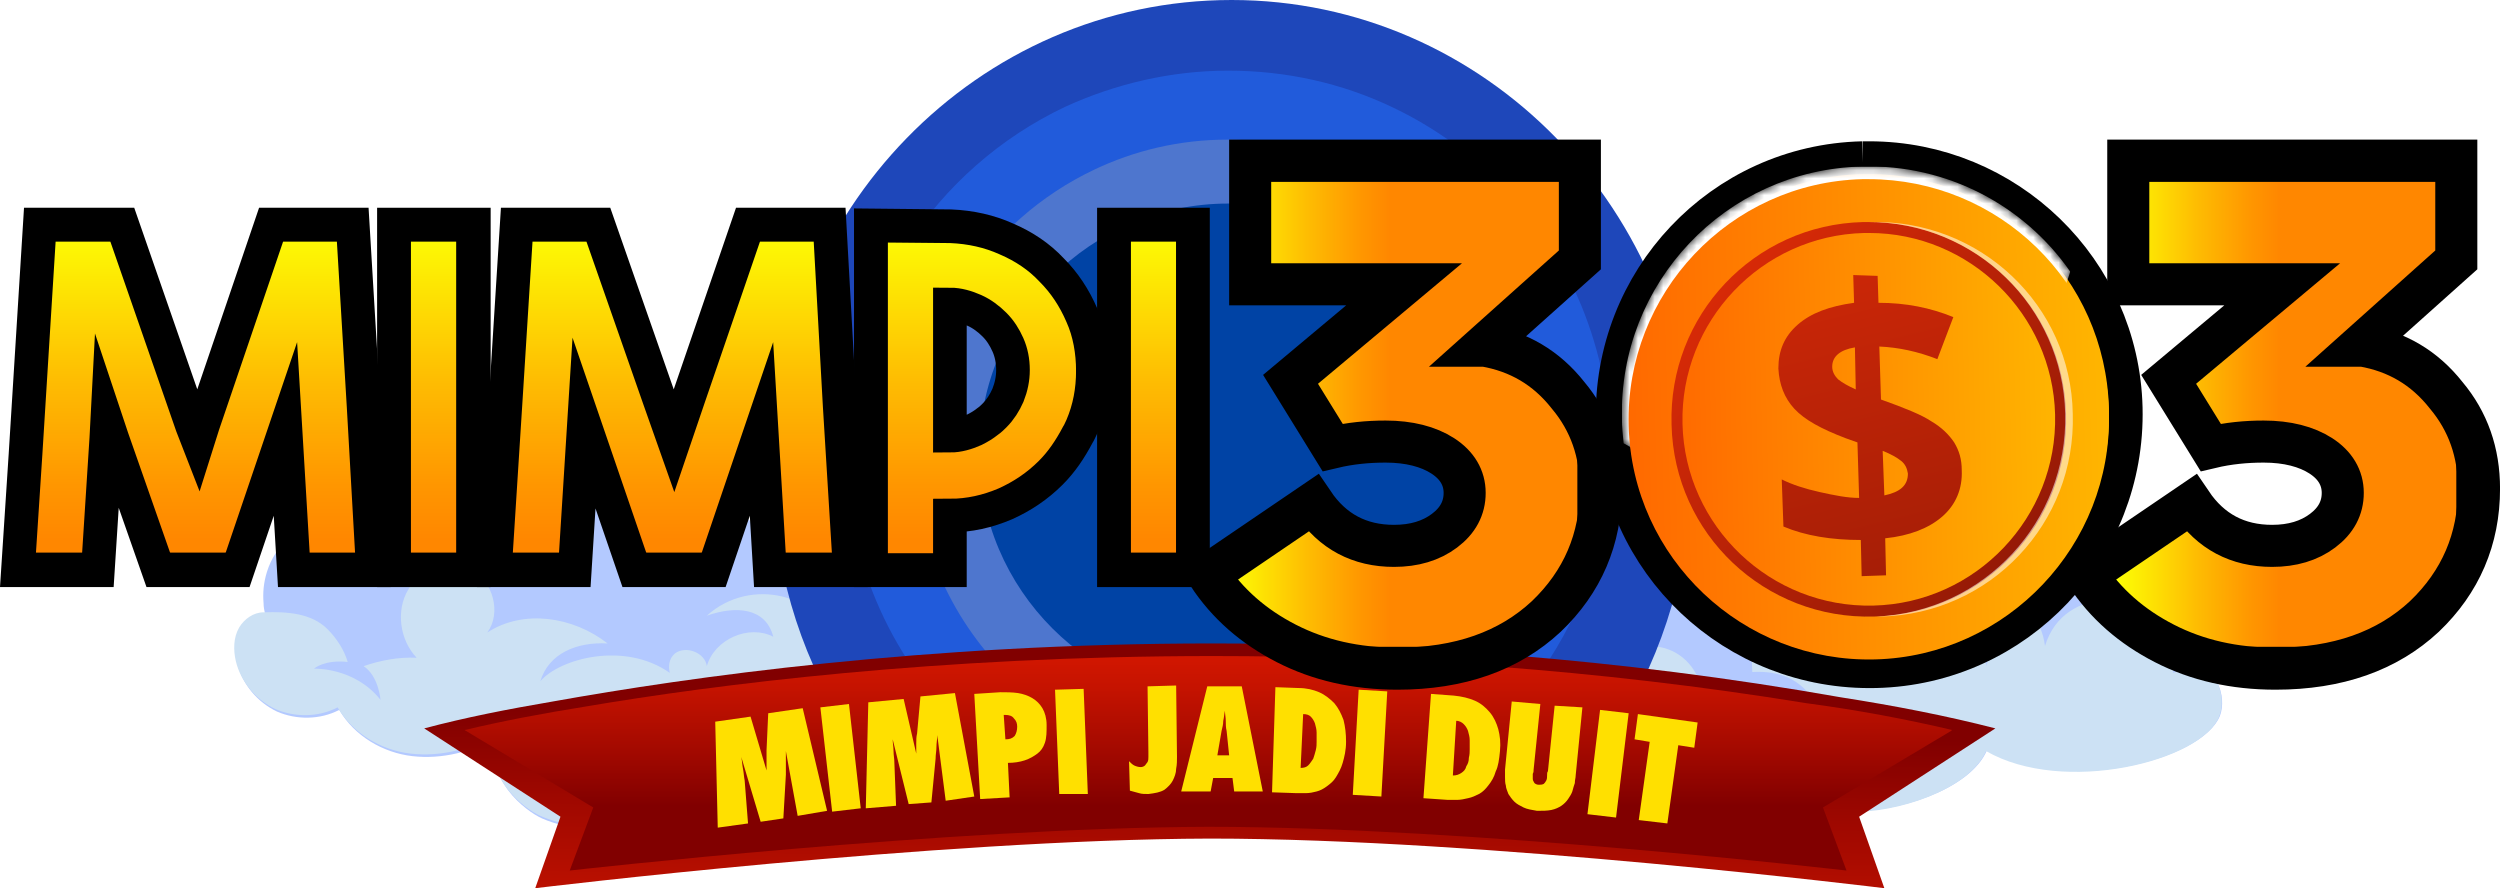
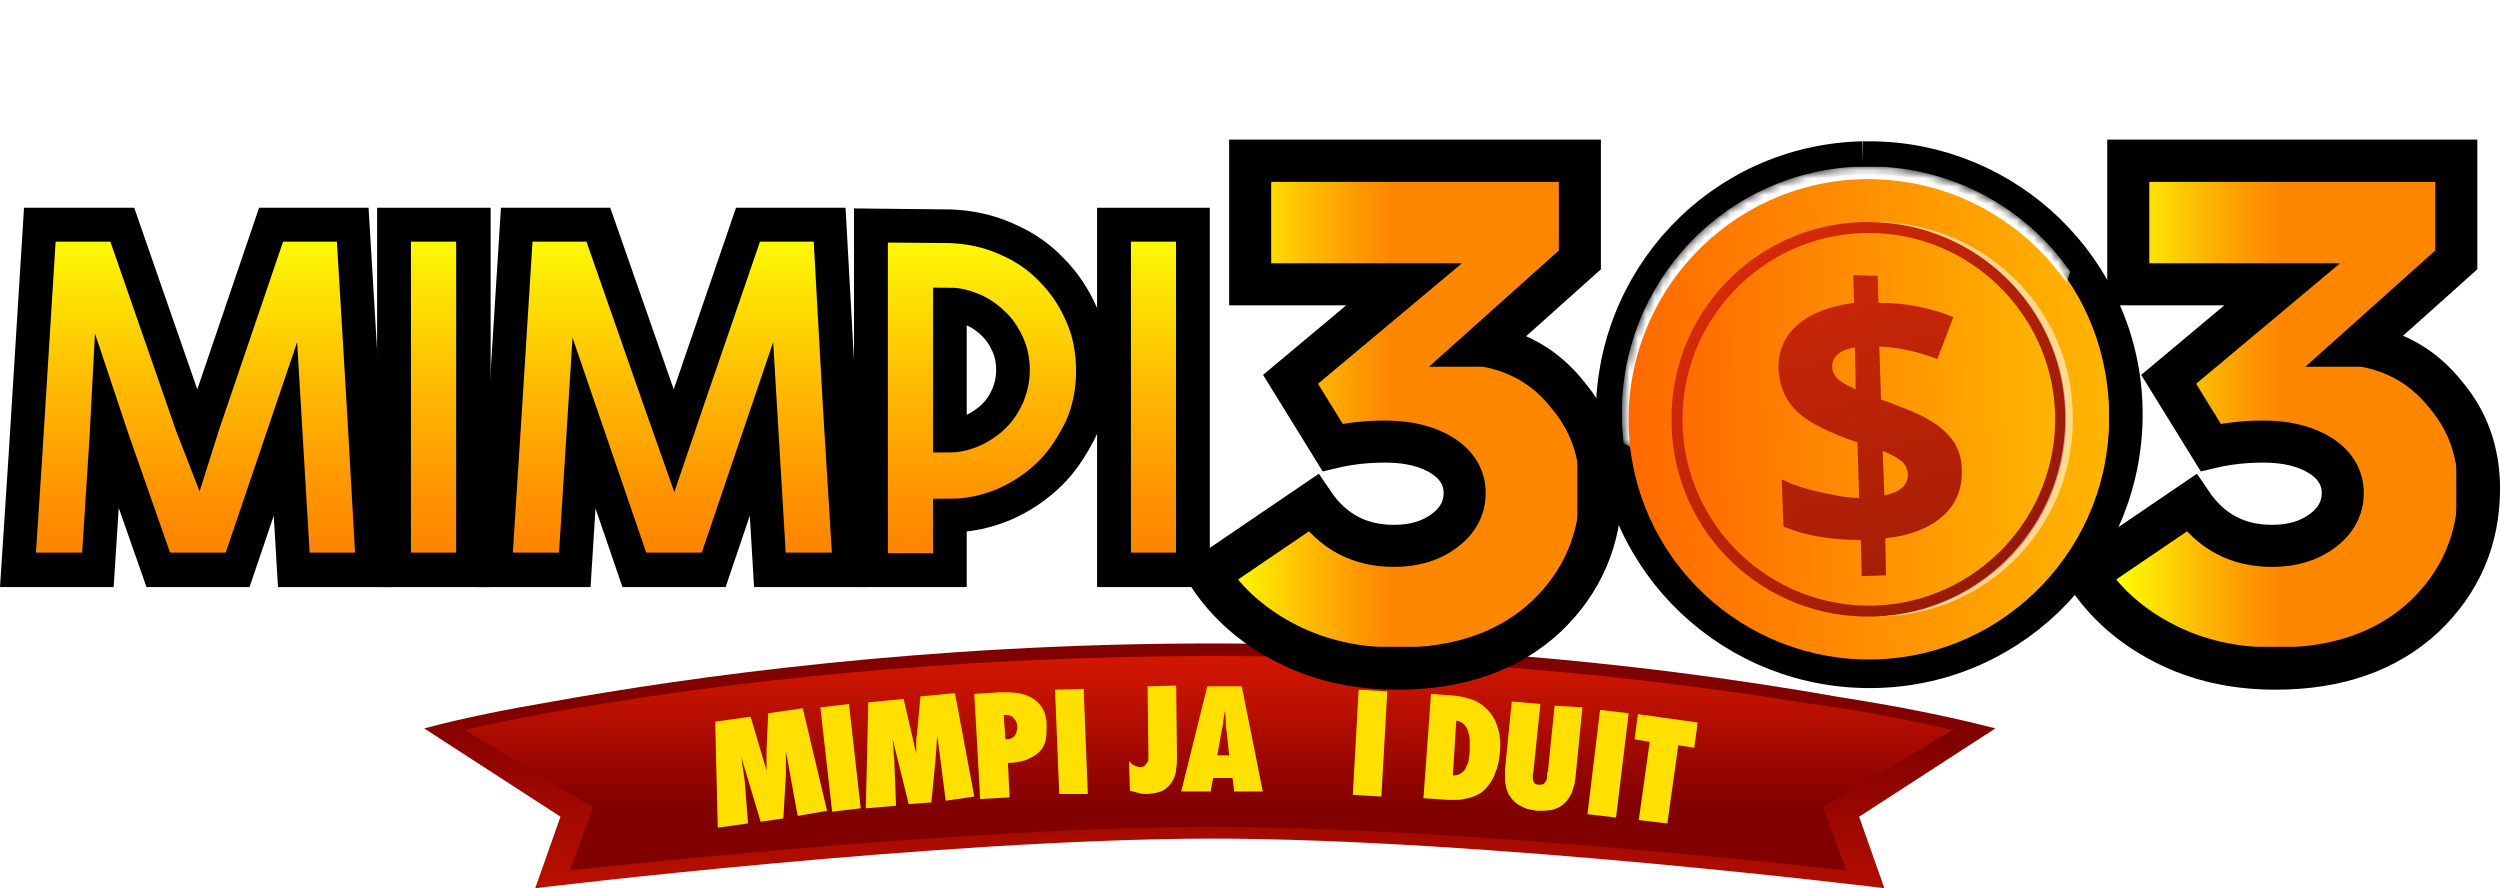
<svg xmlns="http://www.w3.org/2000/svg" xmlns:xlink="http://www.w3.org/1999/xlink" version="1.1" viewBox="0 0 297.23 105.6" xml:space="preserve">
  <style type="text/css">
	.st0{clip-path:url(#SVGID_2_);fill:#B3C9FF;}
	.st1{clip-path:url(#SVGID_2_);fill:#CCE1F4;}
	.st2{clip-path:url(#SVGID_2_);fill:#1E47BA;}
	.st3{clip-path:url(#SVGID_2_);fill:#215BDB;}
	.st4{clip-path:url(#SVGID_2_);fill:#4E76CE;}
	.st5{clip-path:url(#SVGID_2_);fill:#0043A5;}
	.st6{clip-path:url(#SVGID_4_);fill:url(#SVGID_5_);}
	.st7{clip-path:url(#SVGID_7_);fill:url(#SVGID_8_);}
	.st8{fill:#FFE000;}
	.st9{clip-path:url(#SVGID_10_);fill:url(#SVGID_11_);stroke:#000000;stroke-width:4;stroke-miterlimit:10;}
	.st10{clip-path:url(#SVGID_13_);fill:url(#SVGID_14_);stroke:#000000;stroke-width:4;stroke-miterlimit:10;}
	.st11{clip-path:url(#SVGID_16_);fill:url(#SVGID_17_);stroke:#000000;stroke-width:4;stroke-miterlimit:10;}
	.st12{clip-path:url(#SVGID_19_);fill:url(#SVGID_20_);stroke:#000000;stroke-width:4;stroke-miterlimit:10;}
	.st13{clip-path:url(#SVGID_22_);fill:url(#SVGID_23_);stroke:#000000;stroke-width:4;stroke-miterlimit:10;}
	.st14{clip-path:url(#SVGID_25_);fill:url(#SVGID_26_);stroke:#000000;stroke-width:5;stroke-miterlimit:10;}
	.st15{clip-path:url(#SVGID_28_);}
	.st16{clip-path:url(#SVGID_32_);}
	.st17{clip-path:url(#SVGID_36_);fill:url(#SVGID_37_);stroke:#000000;stroke-width:5;stroke-miterlimit:10;}
	.st18{clip-path:url(#SVGID_39_);fill:url(#SVGID_40_);stroke:#000000;stroke-width:5;stroke-miterlimit:10;}
	.st19{clip-path:url(#SVGID_42_);fill:url(#SVGID_43_);}
	.st20{clip-path:url(#SVGID_45_);fill:url(#SVGID_46_);}
	.st21{opacity:0.54;}
	.st22{clip-path:url(#SVGID_48_);fill:#FFFFFF;}
	.st23{clip-path:url(#SVGID_50_);fill:url(#SVGID_51_);}
	.st24{opacity:0.81;}
	.st25{clip-path:url(#SVGID_53_);}
	.st26{clip-path:url(#SVGID_55_);fill:url(#SVGID_56_);}
	.st27{clip-path:url(#SVGID_58_);}
	.st28{filter:url(#Adobe_OpacityMaskFilter);}
	.st29{clip-path:url(#SVGID_60_);fill:url(#SVGID_62_);}
	.st30{clip-path:url(#SVGID_60_);mask:url(#SVGID_61_);fill:url(#SVGID_63_);}
	.st31{clip-path:url(#SVGID_65_);fill:url(#SVGID_66_);}
	.st32{clip-path:url(#SVGID_68_);fill:url(#SVGID_69_);}
	.st33{clip-path:url(#SVGID_71_);fill:url(#SVGID_72_);}
	.st34{clip-path:url(#SVGID_74_);fill:#FFFFFF;}
	.st35{clip-path:url(#SVGID_76_);fill:url(#SVGID_77_);}
	.st36{clip-path:url(#SVGID_79_);fill:url(#SVGID_80_);}
</style>
  <title>logo pokervip88</title>
  <g transform="translate(-3.365 -3)">
    <defs>
-       <rect id="SVGID_1_" x="22.7" y="3" width="253.1" height="105.6" />
-     </defs>
+       </defs>
    <clipPath id="SVGID_2_">
      <use width="100%" height="100%" xlink:href="#SVGID_1_" />
    </clipPath>
    <path class="st0" d="m261.6 82.6c0.3-1.8 0-4.4-1.1-6.4-0.1-0.1-0.2-0.3-0.2-0.4-1.6-2.7-5.2-4.4-9.2-3.4-0.9-2.1-3-3.5-5.4-3.5-0.9 0-1.8 0.2-2.5 0.6-3.1-3.9-9.7-10-20-7.8-10.3 2.1-15 12.5-15 12.5-3.6-3.3-11-1.9-14.6 1.5-3.8 3.6-3.7 6.4-3.7 6.4-2.5-1.6-6.6 0-7.2 2.4-0.5 1.9 0.2 3.9 2 4.8 0.1 0.1 0.2 0.1 0.3 0.1 3.4 1.7 5.4 0.7 5.4 0.7 4 8.6 11.6 6.4 15 4.6 1.1-0.6 3.3-1.5 3.3-1.5s6.2 5.9 14.9 6.2c5.2 0.2 14-2.5 16-7.2 9.3 5.3 25.6 1.2 27.7-4.1 0.8-2 0-7-5.7-5.5" clip-path="url(#SVGID_2_)" />
    <path class="st1" d="m267.2 88.2c-2.1 5.3-18.5 9.4-27.7 4.1-2.1 4.7-10.9 7.4-16 7.2-8.6-0.3-14.9-6.2-14.9-6.2s-2.2 1-3.3 1.5c-3.5 1.8-11 4-15-4.6 0 0-2.1 0.9-5.4-0.7-0.1-0.1-0.2-0.1-0.3-0.1 0.4-0.1 0.8-0.1 1.1-0.2 5-1.2 11.6-5.9 16-1.5 0-3.4-3.5-5.8-6.8-5.4 1.5-2.1 4.4-3 6.8-2.1 2.5 0.9 4.2 3.5 4 6.1 2.8-1.4 5.3-1.7 8.4-1.1s5.1 2.5 6.4 5.4c-0.9-5.1-3.6-8-8.8-7.7-0.2-2.9 0.2-4.9 1.9-7.2s4.9-3.8 7.7-3 4.8 4.1 3.8 6.8c0.5-0.7 2.1-1.1 3.1-0.4 0.8 0.5 1 2 0.8 2.6 0.8-2.2 3.1-3.8 5.5-3.7s4.6 1.9 5.1 4.2c0.4-4.3-3.7-8.5-8-8.1 6-3.3 14-1.1 14.9 5.7 2.3-7.6 12.5-6.1 14.1-3.2 1.2 2 1.5 4.9 1.1 6.4 5.6-1.9 6.4 3.1 5.5 5.2" clip-path="url(#SVGID_2_)" />
    <path class="st0" d="m171.2 75.6c-1.5-1.1-5.8-2-10.3-2-3.8 0-11.1 2.1-11.1 2.1-2.7-2.4-12.3-4.5-18.6 0.1-1.7-4.8-8.5-6.7-12.4-3.5 1.4-6.7-3.8-14.1-10.5-15-6.8-0.9-13.7 4.7-14.2 11.6 0.3-4.1-4.9-7.3-8.4-5.3-0.6-5.9-6.4-10.8-12.4-10.4-5.9 0.5-10.9 6.2-10.5 12.2-2-3.5-6.8-5-10.4-3.4-0.4 0.2-0.7 0.4-1.1 0.6-0.8 0.6-1.5 1.3-2.1 2.2-4.5-1.3-12.1-0.2-14.1 6.2-0.4 1.3-0.5 2.5-0.4 3.7 0 0.5 0.1 0.9 0.2 1.4-1.2 0-2.3 0.8-2.9 1.8-0.7 1.2-0.7 2.7-0.4 4 0.6 2.5 2.4 4.6 4.7 5.7 2.3 1 5.1 1 7.4-0.2 1.8 3.1 5.2 5.1 8.7 5.5s7.1-0.5 10.2-2.3c-1.8 4.9 3.2 8.8 5.2 9.7 6.4 2.8 15.7 1.1 20.3-5.9 0 0 2.4 3.2 6.1 2.5 2.8-0.5 4-2.3 4.5-3.5 2.2 2.3 5.6 4.4 10.8 3.9 5.1-0.5 7.9-2.8 9.4-5.6 1.8 0.8 3.5 0.9 4.6 0.5 5.2-1.6 4.9-5.7 4.3-6.7 0.4 0.2 1 0.3 1.9 0.2s2-0.6 3.1-1.9c0.1 0.1 0.3 0.1 0.5 0.2 2.8 1 5.3 1.2 7.6 1 4.4-0.4 7.7-2.4 10-3.9 2.9-0.2 5.6-0.3 8.3-0.7 0.7-0.1 1.4-0.2 2-0.3 2.6-0.4 5.3-1.1 8.2-2.2 0.5-0.2 1-0.4 1.5-0.5 1.1-0.6 1.1-1.2 0.3-1.8" clip-path="url(#SVGID_2_)" />
    <path class="st1" d="m170.7 77.3c-0.5 0.2-1 0.4-1.5 0.5-2.9 1.1-5.6 1.7-8.2 2.2-0.7 0.1-1.4 0.2-2 0.3-2.7 0.4-5.4 0.5-8.3 0.7-2.2 1.5-5.6 3.5-10 3.9-2.3 0.2-4.8 0-7.6-1-0.2-0.1-0.3-0.1-0.5-0.2-1.1 1.3-2.2 1.8-3.1 1.9-0.2-1.3-0.1-2.6 0.3-3.9v-0.1c0.3-0.7 0.7-1.4 1.2-1.9 1.1-1.1 2.8-1.4 4.3-1 1.5 0.3 2.8 1.2 4 2.2 2.7-3.1 7.1-4.5 11.1-3.5 0.7 0.2 1.3 0.4 2 0.4 0.6 0 1.2-0.2 1.8-0.3 4.8-1.3 11.4-2.5 16.8-1.8 1 0.5 1 1.1-0.3 1.6" clip-path="url(#SVGID_2_)" />
    <path class="st1" d="m129.9 81.7c-0.8 0-1.5 0.2-2 0.6-2.2-1.1-4.9-1.2-7.2-0.4 0.9-2.6 3.7-4.3 6.4-3.8-2.6-1.5-6.6-1.5-8.8 0.5-0.7 0.6-1.6 2.1-1.6 2.1s-2.6-3.6-6.3-4.2c-2.2-0.3-5.8 0.7-7.5 3.4-1.9-6.3-10.3-8.4-15.5-3.7 3.4-1.2 7-1 7.9 2.5-2.9-1.5-7 0.3-7.9 3.5-0.2-1.6-2.5-2.5-3.8-1.5-0.7 0.6-0.8 1.5-0.6 2.3-5.4-3.8-13.1-1.7-15.4 1 1-3.3 4.3-4.7 8-4.5-4.1-3.2-10-4.1-14.3-1.3 1.7-2.3 0.7-6.1-1.9-7.5-2.6-1.3-6.1-0.2-7.5 2.4-1.5 2.5-1 6 1 8.1-2.1-0.1-4.3 0.3-6.3 1 1.8 1.2 2 4 2 4-3.1-3.9-7.9-3.7-7.9-3.7s1.2-1.1 4-0.8c-0.4-1.4-1.3-2.8-2.4-3.9-1.9-1.9-4.8-2.1-7.6-2-1.2 0-2.3 0.8-2.9 1.8-0.7 1.2-0.7 2.7-0.4 4 0.6 2.5 2.4 4.6 4.7 5.7 2.3 1 5.1 1 7.4-0.2 1.8 3.1 5.2 5.1 8.7 5.5s7.1-0.5 10.2-2.3c-1.8 4.9 3.2 8.8 5.2 9.7 6.4 2.8 15.7 1.1 20.3-5.9 0 0 2.4 3.2 6.1 2.5 2.8-0.5 4-2.3 4.5-3.5 2.2 2.3 5.6 4.4 10.8 3.9 5.1-0.5 7.9-2.8 9.4-5.6 1.8 0.8 3.5 0.9 4.6 0.5 5.2-1.6 4.9-5.7 4.3-6.7 0.4 0.2 1 0.3 1.9 0.2s2-0.6 3.1-1.9c0.1 0.1 0.3 0.1 0.5 0.2 2.8 1 5.3 1.2 7.6 1-4.1-1.7-8.1-3.2-10.8-3" clip-path="url(#SVGID_2_)" />
    <path class="st2" d="m195.8 89.2c5.4-8.7 8.6-19.1 8.6-30.2 0-30.9-24.5-56-54.6-56-30.2 0-54.6 25.1-54.6 56 0 11 3.1 21.3 8.5 30 23.8-3.7 56.5-5.8 92.1 0.2" clip-path="url(#SVGID_2_)" />
-     <path class="st3" d="m191.4 39.4c-4.3-10.4-12.4-18.9-22.6-23.7-5.9-2.8-12.5-4.3-19.4-4.3s-13.5 1.6-19.4 4.3c-15.4 7.3-26 22.9-26 41.1 0 25.1 20.3 45.4 45.4 45.4 18.9 0 35.2-11.6 42-28.1 2.2-5.4 3.4-11.2 3.4-17.4s-1.2-11.9-3.4-17.3" clip-path="url(#SVGID_2_)" />
    <path class="st4" d="m183.7 42.6c-3.5-8.5-10.2-15.5-18.5-19.4-4.8-2.3-10.2-3.6-15.9-3.6s-11.1 1.3-15.9 3.6c-12.6 6-21.3 18.8-21.3 33.6 0 20.5 16.6 37.2 37.2 37.2 15.5 0 28.8-9.5 34.3-22.9 1.8-4.4 2.8-9.2 2.8-14.2s-0.9-9.9-2.7-14.3" clip-path="url(#SVGID_2_)" />
    <path class="st5" d="m179 56.8c0-16.3-13.3-29.6-29.6-29.6s-29.6 13.3-29.6 29.6 13.3 29.6 29.6 29.6 29.6-13.2 29.6-29.6" clip-path="url(#SVGID_2_)" />
    <defs>
      <path id="SVGID_3_" d="m69.1 86.4c-5.3 0.9-10.4 1.9-15.3 3.2l16.2 10.5-3 8.5s47.6-5.8 80.2-5.9c32.6 0 80.2 5.9 80.2 5.9l-3-8.5 16.2-10.5c-5.8-1.5-12-2.7-18.4-3.7-26.6-4.7-52-6.4-74.6-6.4-34.3 0-62.3 4-78.5 6.9" />
    </defs>
    <clipPath id="SVGID_4_">
      <use width="100%" height="100%" xlink:href="#SVGID_3_" />
    </clipPath>
    <linearGradient id="SVGID_5_" x1="-171.32" x2="-171.04" y1="245.19" y2="245.19" gradientTransform="matrix(-4.533 163.19 163.19 4.533 -40640 26923)" gradientUnits="userSpaceOnUse">
      <stop stop-color="#810000" offset="0" />
      <stop stop-color="#810000" offset=".281" />
      <stop stop-color="#9F0800" offset=".508" />
      <stop stop-color="#C51300" offset=".83" />
      <stop stop-color="#D41700" offset="1" />
    </linearGradient>
    <polygon class="st6" points="53.1 108.6 54 74.4 241.6 79.6 240.6 113.8" clip-path="url(#SVGID_4_)" fill="url(#SVGID_5_)" />
    <defs>
      <path id="SVGID_6_" d="m73 87c-5 0.8-9.8 1.7-14.4 2.8l15.3 9.2-2.8 7.5s45-5.1 75.9-5.2c30.9 0 75.9 5.2 75.9 5.2l-2.8-7.5 15.4-9.2c-5.5-1.3-11.4-2.4-17.4-3.2-25.2-4.1-49.2-5.6-70.5-5.6-32.8 0-59.3 3.4-74.6 6" />
    </defs>
    <clipPath id="SVGID_7_">
      <use width="100%" height="100%" xlink:href="#SVGID_6_" />
    </clipPath>
    <linearGradient id="SVGID_8_" x1="-169.56" x2="-169.28" y1="247.41" y2="247.41" gradientTransform="matrix(0 -91.673 -91.673 0 22828 -15438)" gradientUnits="userSpaceOnUse">
      <stop stop-color="#810000" offset="0" />
      <stop stop-color="#810000" offset=".281" />
      <stop stop-color="#9F0800" offset=".508" />
      <stop stop-color="#C51300" offset=".83" />
      <stop stop-color="#D41700" offset="1" />
    </linearGradient>
    <rect class="st7" x="58.5" y="81" width="176.9" height="25.5" clip-path="url(#SVGID_7_)" fill="url(#SVGID_8_)" />
    <path class="st8" d="m98.2 100-1.4-7.7v1.4 1.4l-0.3 5.2-2.7 0.4-2.3-7.7c0.1 0.5 0.1 0.9 0.2 1.4s0.1 0.9 0.2 1.4l0.4 5.1-3.6 0.5-0.3-12.6 4.2-0.6 1.9 6.4v-1.2-1.2l0.2-4.4 4.1-0.6 2.9 12.2z" />
    <path class="st8" d="m102.3 99.5-1.4-12.4 3.4-0.4 1.4 12.4z" />
    <path class="st8" d="m115.8 98.2-1-7.8c0 0.5-0.1 0.9-0.1 1.4s-0.1 0.9-0.1 1.4l-0.5 5.2-2.7 0.2-1.9-7.7c0 0.5 0.1 0.9 0.1 1.4s0.1 0.9 0.1 1.4l0.2 5.1-3.6 0.3 0.3-12.6 4.2-0.4 1.5 6.5v-1.2c0-0.4 0-0.8 0.1-1.2l0.4-4.4 4.1-0.4 2.3 12.3z" />
    <path class="st8" d="m119.9 98-0.7-12.5 3.1-0.2c0.7 0 1.4 0 2.1 0.1 0.6 0.1 1.2 0.3 1.7 0.6s0.9 0.7 1.2 1.2 0.5 1.2 0.5 2 0 1.5-0.2 2.1-0.5 1-0.9 1.3-0.9 0.6-1.5 0.8-1.3 0.3-2 0.3l0.2 4.1zm4.4-8.6c0-0.4-0.1-0.7-0.4-1-0.2-0.3-0.6-0.4-1-0.4h-0.2l0.2 2.9c0.5 0 0.8-0.1 1.1-0.4 0.2-0.3 0.3-0.7 0.3-1.1z" />
    <path class="st8" d="m129.3 97.4-0.5-12.4 3.4-0.1 0.5 12.5z" />
    <path class="st8" d="m137.6 93.5c0.2 0.2 0.4 0.4 0.6 0.5s0.5 0.2 0.8 0.2c0.2 0 0.4-0.1 0.5-0.2s0.2-0.3 0.3-0.4c0.1-0.2 0.1-0.4 0.1-0.6v-0.6l-0.1-7.8 3.4-0.1 0.1 8.5c0 0.4 0 0.9-0.1 1.4 0 0.5-0.2 1-0.4 1.4s-0.6 0.8-1 1.1c-0.5 0.3-1.1 0.4-1.9 0.5-0.4 0-0.8 0-1.1-0.1-0.4-0.1-0.7-0.2-1.1-0.3z" />
    <path class="st8" d="m150.1 97.1-0.2-1.6h-2.3l-0.3 1.6h-3.5l3.1-12.5h4.1l2.5 12.5zm-0.6-4.3-0.3-2.9c-0.1-0.4-0.1-0.8-0.1-1.2s-0.1-0.8-0.1-1.2c-0.1 0.4-0.1 0.8-0.2 1.2 0 0.4-0.1 0.8-0.2 1.2l-0.5 2.9z" />
-     <path class="st8" d="m155 84.7 2.7 0.1c1 0 1.8 0.2 2.5 0.5s1.3 0.8 1.8 1.3c0.5 0.6 0.8 1.2 1.1 2 0.2 0.8 0.3 1.6 0.3 2.6s-0.2 1.8-0.4 2.5-0.5 1.2-0.8 1.7-0.7 0.8-1.1 1.1-0.8 0.5-1.2 0.6-0.8 0.2-1.3 0.2h-1.1l-2.9-0.1zm3 9.6c0.4 0 0.7-0.1 0.9-0.3s0.4-0.5 0.6-0.8c0.1-0.3 0.2-0.6 0.3-1s0.1-0.7 0.1-1v-1.1c0-0.4-0.1-0.7-0.2-1.1-0.1-0.3-0.3-0.6-0.5-0.8s-0.5-0.3-0.9-0.3z" />
    <path class="st8" d="m164.2 97.5 0.7-12.5 3.4 0.2-0.7 12.5z" />
    <path class="st8" d="m173.5 85.5 2.7 0.2c1 0.1 1.8 0.3 2.5 0.6s1.3 0.8 1.8 1.4 0.8 1.3 1 2c0.2 0.8 0.3 1.6 0.2 2.6s-0.2 1.8-0.5 2.4c-0.2 0.7-0.5 1.2-0.9 1.7-0.3 0.4-0.7 0.8-1.1 1s-0.8 0.4-1.3 0.5c-0.4 0.1-0.9 0.2-1.3 0.2h-1.1l-2.9-0.2zm2.6 9.7c0.4 0 0.7-0.1 1-0.3s0.5-0.4 0.6-0.8c0.2-0.3 0.3-0.6 0.3-1 0.1-0.4 0.1-0.7 0.1-1v-1.1c0-0.4-0.1-0.7-0.2-1.1-0.1-0.3-0.3-0.6-0.5-0.8s-0.5-0.4-0.9-0.4z" />
    <path class="st8" d="m191.5 87.1-0.8 8.1c0 0.3-0.1 0.5-0.1 0.9-0.1 0.3-0.2 0.6-0.3 1-0.1 0.3-0.3 0.6-0.5 0.9s-0.5 0.6-0.8 0.8-0.7 0.4-1.2 0.5-1 0.1-1.7 0.1c-0.6-0.1-1.2-0.2-1.6-0.4s-0.8-0.4-1.1-0.7-0.5-0.6-0.7-0.9c-0.1-0.3-0.3-0.7-0.3-1-0.1-0.3-0.1-0.7-0.1-1v-0.9l0.8-8.1 3.4 0.3-0.8 7.8c0 0.2 0 0.3-0.1 0.5v0.6c0 0.2 0.1 0.3 0.2 0.5 0.1 0.1 0.3 0.2 0.5 0.2s0.4 0 0.6-0.1c0.1-0.1 0.2-0.2 0.3-0.4s0.1-0.4 0.1-0.6 0-0.4 0.1-0.5l0.8-7.8z" />
    <path class="st8" d="m192.1 99.8 1.5-12.4 3.4 0.4-1.5 12.4z" />
    <path class="st8" d="m198.2 100.5 1.3-9.3-1.8-0.3 0.4-3 7.1 1-0.4 3-1.9-0.3-1.3 9.3z" />
    <defs>
      <polygon id="SVGID_9_" points="26.9 55.4 26.2 53.6 17.9 29.7 8.1 29.7 6.4 57 5.5 70.8 15 70.8 16 55.2 16.1 53.3 16.7 55.1 22.2 70.8 31.6 70.8 37.3 54 38.3 70.8 47.7 70.8 46.6 51.4 45.3 29.7 35.6 29.7 27.5 53.5" />
    </defs>
    <clipPath id="SVGID_10_">
      <use width="100%" height="100%" xlink:href="#SVGID_9_" />
    </clipPath>
    <linearGradient id="SVGID_11_" x1="-170.57" x2="-170.22" y1="246.82" y2="246.82" gradientTransform="matrix(0 146.95 146.95 0 -36245 25081)" gradientUnits="userSpaceOnUse">
      <stop stop-color="#FDFF04" offset="0" />
      <stop stop-color="#FDFF04" offset=".281" />
      <stop stop-color="#FDF904" offset=".308" />
      <stop stop-color="#FEBC02" offset=".635" />
      <stop stop-color="#FF9600" offset=".875" />
      <stop stop-color="#FF8700" offset="1" />
    </linearGradient>
    <rect class="st9" x="5.5" y="29.7" width="42.2" height="41" clip-path="url(#SVGID_10_)" fill="url(#SVGID_11_)" />
    <use width="100%" height="100%" fill="none" stroke="#000000" stroke-miterlimit="10" stroke-width="4" xlink:href="#SVGID_9_" />
    <defs>
      <polygon id="SVGID_12_" points="50.2 70.8 59.7 70.8 59.7 50.6 59.7 29.7 50.2 29.7 50.2 51.1" />
    </defs>
    <clipPath id="SVGID_13_">
      <use width="100%" height="100%" xlink:href="#SVGID_12_" />
    </clipPath>
    <linearGradient id="SVGID_14_" x1="-170.57" x2="-170.22" y1="246.46" y2="246.46" gradientTransform="matrix(0 146.95 146.95 0 -36163 25081)" gradientUnits="userSpaceOnUse">
      <stop stop-color="#FDFF04" offset="0" />
      <stop stop-color="#FDFF04" offset=".281" />
      <stop stop-color="#FDF904" offset=".308" />
      <stop stop-color="#FEBC02" offset=".635" />
      <stop stop-color="#FF9600" offset=".875" />
      <stop stop-color="#FF8700" offset="1" />
    </linearGradient>
    <rect class="st10" x="50.2" y="29.7" width="9.4" height="41" clip-path="url(#SVGID_13_)" fill="url(#SVGID_14_)" />
    <use width="100%" height="100%" fill="none" stroke="#000000" stroke-miterlimit="10" stroke-width="4" xlink:href="#SVGID_12_" />
    <defs>
      <polygon id="SVGID_15_" points="83.5 55.4 81.7 50.3 74.5 29.7 64.8 29.7 63.5 50.4 62.2 70.8 71.7 70.8 72.8 53.3 78.8 70.8 88.2 70.8 93.9 54 94.9 70.8 104.4 70.8 103.2 51.3 102 29.7 92.3 29.7 85.2 50.4" />
    </defs>
    <clipPath id="SVGID_16_">
      <use width="100%" height="100%" xlink:href="#SVGID_15_" />
    </clipPath>
    <linearGradient id="SVGID_17_" x1="-170.57" x2="-170.22" y1="246.1" y2="246.1" gradientTransform="matrix(0 146.95 146.95 0 -36082 25081)" gradientUnits="userSpaceOnUse">
      <stop stop-color="#FDFF04" offset="0" />
      <stop stop-color="#FDFF04" offset=".281" />
      <stop stop-color="#FDF904" offset=".308" />
      <stop stop-color="#FEBC02" offset=".635" />
      <stop stop-color="#FF9600" offset=".875" />
      <stop stop-color="#FF8700" offset="1" />
    </linearGradient>
    <rect class="st11" x="62.2" y="29.7" width="42.2" height="41" clip-path="url(#SVGID_16_)" fill="url(#SVGID_17_)" />
    <use width="100%" height="100%" fill="none" stroke="#000000" stroke-miterlimit="10" stroke-width="4" xlink:href="#SVGID_15_" />
    <defs>
      <path id="SVGID_18_" d="m116.3 52.5v-13.3c1 0 2 0.3 2.9 0.7s1.7 1 2.4 1.7 1.2 1.5 1.6 2.4 0.6 1.9 0.6 3c0 1-0.2 2-0.6 3-0.4 0.9-0.9 1.7-1.6 2.4-0.2 0.2-0.5 0.5-0.8 0.7-0.5 0.4-1 0.7-1.6 1-0.9 0.4-1.9 0.7-2.9 0.7zm-9.4-22.7v41h9.4v-6.5c2.3 0 4.5-0.5 6.6-1.4 2-0.9 3.8-2.1 5.4-3.7 1.3-1.3 2.3-2.8 3.2-4.5 0.2-0.3 0.3-0.6 0.5-1 0.9-2.1 1.3-4.3 1.3-6.6s-0.4-4.6-1.3-6.6c-0.9-2.1-2.1-3.9-3.6-5.4-1.5-1.6-3.3-2.8-5.4-3.7-2-0.9-4.2-1.4-6.6-1.5z" />
    </defs>
    <clipPath id="SVGID_19_">
      <use width="100%" height="100%" xlink:href="#SVGID_18_" />
    </clipPath>
    <linearGradient id="SVGID_20_" x1="-170.57" x2="-170.22" y1="245.63" y2="245.63" gradientTransform="matrix(0 146.95 146.95 0 -35976 25081)" gradientUnits="userSpaceOnUse">
      <stop stop-color="#FDFF04" offset="0" />
      <stop stop-color="#FDFF04" offset=".281" />
      <stop stop-color="#FDF904" offset=".308" />
      <stop stop-color="#FEBC02" offset=".635" />
      <stop stop-color="#FF9600" offset=".875" />
      <stop stop-color="#FF8700" offset="1" />
    </linearGradient>
    <rect class="st12" x="106.9" y="29.8" width="26.4" height="41" clip-path="url(#SVGID_19_)" fill="url(#SVGID_20_)" />
    <use width="100%" height="100%" fill="none" stroke="#000000" stroke-miterlimit="10" stroke-width="4" xlink:href="#SVGID_18_" />
    <defs>
      <polygon id="SVGID_21_" points="135.8 70.8 145.2 70.8 145.2 57.2 145.2 29.7 135.8 29.7 135.8 55.4" />
    </defs>
    <clipPath id="SVGID_22_">
      <use width="100%" height="100%" xlink:href="#SVGID_21_" />
    </clipPath>
    <linearGradient id="SVGID_23_" x1="-170.57" x2="-170.22" y1="245.37" y2="245.37" gradientTransform="matrix(0 146.95 146.95 0 -35917 25081)" gradientUnits="userSpaceOnUse">
      <stop stop-color="#FDFF04" offset="0" />
      <stop stop-color="#FDFF04" offset=".281" />
      <stop stop-color="#FDF904" offset=".308" />
      <stop stop-color="#FEBC02" offset=".635" />
      <stop stop-color="#FF9600" offset=".875" />
      <stop stop-color="#FF8700" offset="1" />
    </linearGradient>
    <rect class="st13" x="135.8" y="29.7" width="9.4" height="41" clip-path="url(#SVGID_22_)" fill="url(#SVGID_23_)" />
    <use width="100%" height="100%" fill="none" stroke="#000000" stroke-miterlimit="10" stroke-width="4" xlink:href="#SVGID_21_" />
    <defs>
      <path id="SVGID_24_" d="m256.4 22.1v14.7h18.3l-13.5 11.3 5 8.1c2.1-0.5 4.2-0.7 6.3-0.7 2.8 0 5.1 0.6 6.8 1.7s2.6 2.6 2.6 4.4-0.8 3.3-2.4 4.5-3.6 1.8-6 1.8c-4.1 0-7.3-1.7-9.6-5.1l-12.5 8.5c2.3 3.5 5.4 6.2 9.3 8.2s8.3 3 13.2 3c7.4 0 13.3-2.1 17.7-6.2 4.3-4.1 6.5-9.2 6.5-15.2 0-4.3-1.3-8-3.9-11.1-2.6-3.3-5.9-5.2-9.9-5.9h-0.3l11.4-10.2v-11.8z" />
    </defs>
    <clipPath id="SVGID_25_">
      <use width="100%" height="100%" xlink:href="#SVGID_24_" />
    </clipPath>
    <linearGradient id="SVGID_26_" x1="-175.33" x2="-174.98" y1="246.08" y2="246.08" gradientTransform="matrix(76.652 0 0 -76.652 13687 18914)" gradientUnits="userSpaceOnUse">
      <stop stop-color="#FDFF04" offset="0" />
      <stop stop-color="#FDFF04" offset=".281" />
      <stop stop-color="#FDF904" offset=".308" />
      <stop stop-color="#FEBC02" offset=".635" />
      <stop stop-color="#FF9600" offset=".875" />
      <stop stop-color="#FF8700" offset="1" />
    </linearGradient>
    <rect class="st14" x="251.2" y="22.1" width="46.7" height="60.3" clip-path="url(#SVGID_25_)" fill="url(#SVGID_26_)" />
    <use width="100%" height="100%" fill="none" stroke="#000000" stroke-miterlimit="10" stroke-width="5" xlink:href="#SVGID_24_" />
    <defs>
      <rect id="SVGID_27_" x="281.5" y="22.1" width="21.2" height="17.9" />
    </defs>
    <clipPath id="SVGID_28_">
      <use width="100%" height="100%" xlink:href="#SVGID_27_" />
    </clipPath>
    <g class="st15" clip-path="url(#SVGID_28_)">
      <defs>
        <path id="SVGID_29_" d="m295.8 40 6.9-6.2v-11.7h-21.2c6.4 4.4 11.4 10.6 14.3 17.9" />
      </defs>
      <clipPath id="SVGID_30_">
        <use width="100%" height="100%" xlink:href="#SVGID_29_" />
      </clipPath>
    </g>
    <defs>
      <rect id="SVGID_31_" x="288" y="46.7" width="17.3" height="35.1" />
    </defs>
    <clipPath id="SVGID_32_">
      <use width="100%" height="100%" xlink:href="#SVGID_31_" />
    </clipPath>
    <g class="st16" clip-path="url(#SVGID_32_)">
      <defs>
        <path id="SVGID_33_" d="m301.3 50c-1-1.3-2.2-2.4-3.5-3.3 0.5 2.6 0.8 5.3 0.8 8.1 0 10.4-4.1 19.9-10.7 27 4.3-0.9 7.9-2.7 10.8-5.5 4.3-4.1 6.5-9.2 6.5-15.2 0.1-4.3-1.2-8-3.9-11.1" />
      </defs>
      <clipPath id="SVGID_34_">
        <use width="100%" height="100%" xlink:href="#SVGID_33_" />
      </clipPath>
    </g>
    <defs>
      <path id="SVGID_35_" d="m152 22.1v14.7h18.3l-13.5 11.3 5 8.1c2.1-0.5 4.2-0.7 6.3-0.7 2.8 0 5.1 0.6 6.8 1.7s2.6 2.6 2.6 4.4-0.8 3.3-2.4 4.5-3.6 1.8-6 1.8c-4.1 0-7.3-1.7-9.6-5.1l-12.5 8.5c2.3 3.5 5.4 6.2 9.3 8.2s8.3 3 13.2 3c7.4 0 13.3-2.1 17.7-6.2 4.3-4.1 6.5-9.2 6.5-15.2 0-4.3-1.3-8-3.9-11.1-2.6-3.3-5.9-5.2-9.9-5.9h-0.1l11.4-10.2v-11.8z" />
    </defs>
    <clipPath id="SVGID_36_">
      <use width="100%" height="100%" xlink:href="#SVGID_35_" />
    </clipPath>
    <linearGradient id="SVGID_37_" x1="-172.43" x2="-172.08" y1="246.08" y2="246.08" gradientTransform="matrix(76.652 0 0 -76.652 13359 18914)" gradientUnits="userSpaceOnUse">
      <stop stop-color="#FDFF04" offset="0" />
      <stop stop-color="#FDFF04" offset=".281" />
      <stop stop-color="#FDF904" offset=".308" />
      <stop stop-color="#FEBC02" offset=".635" />
      <stop stop-color="#FF9600" offset=".875" />
      <stop stop-color="#FF8700" offset="1" />
    </linearGradient>
    <rect class="st17" x="146.7" y="22.1" width="46.7" height="60.3" clip-path="url(#SVGID_36_)" fill="url(#SVGID_37_)" />
    <use width="100%" height="100%" fill="none" stroke="#000000" stroke-miterlimit="10" stroke-width="5" xlink:href="#SVGID_35_" />
    <defs>
      <path id="SVGID_38_" d="m224.8 22.3c-16.6 0.4-29.6 14.2-29.2 30.8s14.2 29.6 30.8 29.2 29.6-14.2 29.2-30.8c-0.4-16.3-13.8-29.2-30-29.2h-0.8" />
    </defs>
    <clipPath id="SVGID_39_">
      <use width="100%" height="100%" xlink:href="#SVGID_38_" />
    </clipPath>
    <linearGradient id="SVGID_40_" x1="-169.4" x2="-169.05" y1="247.12" y2="247.12" gradientTransform="matrix(-119.26 -113.04 -113.04 119.26 7981.2 -48545)" gradientUnits="userSpaceOnUse">
      <stop stop-color="#FF5100" offset="0" />
      <stop stop-color="#FFB600" offset="1" />
    </linearGradient>
    <polygon class="st18" points="223.9 -8.1 286.1 50.9 227.2 113.1 165 54.1" clip-path="url(#SVGID_39_)" fill="url(#SVGID_40_)" />
    <use width="100%" height="100%" fill="none" stroke="#000000" stroke-miterlimit="10" stroke-width="5" xlink:href="#SVGID_38_" />
    <defs>
      <path id="SVGID_41_" d="m224.8 23.7c-15.8 0.4-28.2 13.6-27.8 29.4s13.6 28.2 29.3 27.8c15.8-0.4 28.2-13.6 27.8-29.3-0.4-15.6-13.1-27.9-28.5-27.9h-0.8" />
    </defs>
    <clipPath id="SVGID_42_">
      <use width="100%" height="100%" xlink:href="#SVGID_41_" />
    </clipPath>
    <linearGradient id="SVGID_43_" x1="-171.85" x2="-171.5" y1="246.06" y2="246.06" gradientTransform="matrix(216.58 -5.795 -5.795 -216.58 38824 52350)" gradientUnits="userSpaceOnUse">
      <stop stop-color="#FF5100" offset="0" />
      <stop stop-color="#FFB600" offset="1" />
    </linearGradient>
    <polygon class="st19" points="256.1 81.2 196.6 82.8 195 23.7 254.5 22.1" clip-path="url(#SVGID_42_)" fill="url(#SVGID_43_)" />
    <defs>
      <path id="SVGID_44_" d="m224.9 28.8c-13 0.3-23.2 11.1-22.8 24.1 0.3 13 11.1 23.2 24.1 22.8 13-0.3 23.2-11.1 22.8-24.1-0.3-12.7-10.8-22.8-23.4-22.8h-0.7" />
    </defs>
    <clipPath id="SVGID_45_">
      <use width="100%" height="100%" xlink:href="#SVGID_44_" />
    </clipPath>
    <linearGradient id="SVGID_46_" x1="-172.19" x2="-171.84" y1="244.62" y2="244.62" gradientTransform="matrix(96.497 91.468 91.468 -96.497 -5550.9 39391)" gradientUnits="userSpaceOnUse">
      <stop stop-color="#D82A07" offset="0" />
      <stop stop-color="#961A06" offset="1" />
    </linearGradient>
    <polygon class="st20" points="226.8 99.9 178.1 53.7 224.3 5 273 51.2" clip-path="url(#SVGID_45_)" fill="url(#SVGID_46_)" />
    <g class="st21">
      <defs>
        <rect id="SVGID_47_" x="225.4" y="28.8" width="24.6" height="46.9" />
      </defs>
      <clipPath id="SVGID_48_">
        <use width="100%" height="100%" xlink:href="#SVGID_47_" />
      </clipPath>
      <path class="st22" d="m225.8 28.8h-0.5c12.8-0.1 23.3 10 23.6 22.8s-9.6 23.5-22.4 24.1h0.5c13-0.3 23.2-11.1 22.8-24.1-0.2-12.9-11-23.1-24-22.8" clip-path="url(#SVGID_48_)" />
    </g>
    <defs>
      <path id="SVGID_49_" d="m225 30.1c-12.2 0.3-21.9 10.5-21.6 22.7s10.5 21.9 22.7 21.6 21.9-10.5 21.6-22.7c-0.3-12-10.2-21.6-22.1-21.6h-0.6" />
    </defs>
    <clipPath id="SVGID_50_">
      <use width="100%" height="100%" xlink:href="#SVGID_49_" />
    </clipPath>
    <linearGradient id="SVGID_51_" x1="-172.22" x2="-171.86" y1="246.08" y2="246.08" gradientTransform="matrix(167.82 -4.49 -4.49 -167.82 30195 40576)" gradientUnits="userSpaceOnUse">
      <stop stop-color="#FF5100" offset="0" />
      <stop stop-color="#FFB600" offset="1" />
    </linearGradient>
    <polygon class="st23" points="249.2 74.7 203.1 76 201.9 30.2 248 28.9" clip-path="url(#SVGID_50_)" fill="url(#SVGID_51_)" />
    <g class="st24">
      <defs>
        <rect id="SVGID_52_" x="203.4" y="30.1" width="37.7" height="38.5" />
      </defs>
      <clipPath id="SVGID_53_">
        <use width="100%" height="100%" xlink:href="#SVGID_52_" />
      </clipPath>
      <g class="st25" clip-path="url(#SVGID_53_)">
        <defs>
-           <path id="SVGID_54_" d="m204.1 53.5c-0.3-12.2 9.3-22.4 21.6-22.7 5.9-0.2 11.4 2 15.5 5.8-4.1-4.1-9.9-6.6-16.2-6.4-12.2 0.3-21.9 10.5-21.6 22.7 0.2 6.3 2.9 11.9 7.3 15.8-4-3.9-6.5-9.2-6.6-15.2" />
-         </defs>
+           </defs>
        <clipPath id="SVGID_55_">
          <use width="100%" height="100%" xlink:href="#SVGID_54_" />
        </clipPath>
        <linearGradient id="SVGID_56_" x1="-173.13" x2="-172.78" y1="246.07" y2="246.07" gradientTransform="matrix(108.35 -2.899 -2.899 -108.35 19677 26210)" gradientUnits="userSpaceOnUse">
          <stop stop-color="#fff" offset="0" />
          <stop stop-color="#FFB600" offset="1" />
        </linearGradient>
        <polygon class="st26" points="242.2 68.6 203.1 69.7 202 30 241.1 29" clip-path="url(#SVGID_55_)" fill="url(#SVGID_56_)" />
      </g>
    </g>
    <defs>
      <rect id="SVGID_57_" x="196.2" y="22.8" width="53.3" height="38" />
    </defs>
    <clipPath id="SVGID_58_">
      <use width="100%" height="100%" xlink:href="#SVGID_57_" />
    </clipPath>
    <g class="st27" clip-path="url(#SVGID_58_)">
      <defs>
        <path id="SVGID_59_" d="m249.5 35.3c-5.4-7.8-14.6-12.8-24.8-12.5-16.2 0.4-28.9 13.9-28.5 30 0 1 0.1 1.9 0.2 2.9 5.7 3.4 12.4 5.3 19.5 5.1 16-0.4 29.2-11.1 33.6-25.5" />
      </defs>
      <clipPath id="SVGID_60_">
        <use width="100%" height="100%" xlink:href="#SVGID_59_" />
      </clipPath>
      <defs>
        <filter id="Adobe_OpacityMaskFilter" x="176.6" y="-4.3" width="92.1" height="92.1" filterUnits="userSpaceOnUse">
          <feColorMatrix values="1 0 0 0 0  0 1 0 0 0  0 0 1 0 0  0 0 0 1 0" />
        </filter>
      </defs>
      <mask id="SVGID_61_" x="176.6" y="-4.3" width="92.1" height="92.1" maskUnits="userSpaceOnUse">
        <g class="st28">
          <linearGradient id="SVGID_62_" x1="-171.53" x2="-171.18" y1="245.41" y2="245.41" gradientTransform="matrix(229.82 217.84 217.84 -229.82 -13824 93799)" gradientUnits="userSpaceOnUse">
            <stop offset="0" />
            <stop stop-color="#fff" offset="1" />
          </linearGradient>
          <polygon class="st29" points="224.1 87.8 176.6 42.8 221.2 -4.3 268.7 40.7" clip-path="url(#SVGID_60_)" />
        </g>
      </mask>
      <linearGradient id="SVGID_63_" x1="-171.53" x2="-171.18" y1="245.41" y2="245.41" gradientTransform="matrix(229.82 217.84 217.84 -229.82 -13824 93799)" gradientUnits="userSpaceOnUse">
        <stop stop-color="#fff" offset="0" />
        <stop stop-color="#fff" offset="1" />
      </linearGradient>
      <polygon class="st30" points="224.1 87.8 176.6 42.8 221.2 -4.3 268.7 40.7" clip-path="url(#SVGID_60_)" fill="url(#SVGID_63_)" mask="url(#SVGID_61_)" />
    </g>
    <defs>
      <path id="SVGID_64_" d="m227.2 56c1 0.4 1.7 0.8 2.2 1.2s0.7 0.9 0.8 1.5c0 1.4-0.9 2.2-2.8 2.6zm-5.3-8.5c-0.4-0.4-0.7-0.9-0.7-1.5 0-1.2 0.9-2 2.7-2.3l0.1 5c-0.9-0.4-1.6-0.8-2.1-1.2m1.8-12.4 0.1 3.3c-2.9 0.4-5.1 1.2-6.7 2.6s-2.3 3.1-2.3 5.2c0.1 1.9 0.7 3.5 1.9 4.8s3.2 2.4 6.1 3.5l1.4 0.5 0.2 6.6c-1.4 0-2.9-0.3-4.7-0.7s-3.3-0.9-4.5-1.5l0.2 5.6c2.6 1.1 5.7 1.6 9.2 1.6l0.1 4.3 2.9-0.1-0.1-4.4c2.9-0.3 5.2-1.2 6.8-2.6s2.4-3.3 2.3-5.5c0-1.3-0.3-2.3-0.9-3.3-0.6-0.9-1.5-1.8-2.7-2.5-1.2-0.8-3.2-1.6-6-2.6l-0.2-6.3c2.3 0.1 4.6 0.6 6.9 1.5l1.9-5c-2.7-1.1-5.6-1.7-8.9-1.7l-0.1-3.2z" />
    </defs>
    <clipPath id="SVGID_65_">
      <use width="100%" height="100%" xlink:href="#SVGID_64_" />
    </clipPath>
    <linearGradient id="SVGID_66_" x1="-171.08" x2="-170.73" y1="244.63" y2="244.63" gradientTransform="matrix(47.537 184.95 184.95 -47.537 -36894 43293)" gradientUnits="userSpaceOnUse">
      <stop stop-color="#D82A07" offset="0" />
      <stop stop-color="#961A06" offset="1" />
    </linearGradient>
    <polygon class="st31" points="216.1 76.1 206.1 37.3 235.3 29.8 245.2 68.6" clip-path="url(#SVGID_65_)" fill="url(#SVGID_66_)" />
    <defs>
      <path id="SVGID_67_" d="m224.8 24.3c-15.8 0.4-28.2 13.6-27.8 29.3 0.4 15.8 13.6 28.2 29.3 27.8s28.2-13.6 27.8-29.3c-0.4-15.5-13.1-27.8-28.6-27.8h-0.7" />
    </defs>
    <clipPath id="SVGID_68_">
      <use width="100%" height="100%" xlink:href="#SVGID_67_" />
    </clipPath>
    <linearGradient id="SVGID_69_" x1="-171.85" x2="-171.5" y1="246.06" y2="246.06" gradientTransform="matrix(216.58 -5.795 -5.795 -216.58 38824 52352)" gradientUnits="userSpaceOnUse">
      <stop stop-color="#FF5100" offset="0" />
      <stop stop-color="#FFB600" offset="1" />
    </linearGradient>
    <polygon class="st32" points="256.1 81.8 196.6 83.4 195 24.3 254.5 22.7" clip-path="url(#SVGID_68_)" fill="url(#SVGID_69_)" />
    <defs>
      <path id="SVGID_70_" d="m224.9 29.4c-13 0.3-23.2 11.1-22.8 24.1 0.3 13 11.1 23.2 24.1 22.8 13-0.3 23.2-11.1 22.8-24.1-0.3-12.7-10.8-22.8-23.4-22.8h-0.7" />
    </defs>
    <clipPath id="SVGID_71_">
      <use width="100%" height="100%" xlink:href="#SVGID_70_" />
    </clipPath>
    <linearGradient id="SVGID_72_" x1="-172.2" x2="-171.84" y1="244.63" y2="244.63" gradientTransform="matrix(96.497 91.468 91.468 -96.497 -5550.9 39393)" gradientUnits="userSpaceOnUse">
      <stop stop-color="#D82A07" offset="0" />
      <stop stop-color="#961A06" offset="1" />
    </linearGradient>
    <polygon class="st33" points="226.8 100.5 178.1 54.3 224.3 5.6 273 51.8" clip-path="url(#SVGID_71_)" fill="url(#SVGID_72_)" />
    <g class="st21">
      <defs>
        <rect id="SVGID_73_" x="225.4" y="29.4" width="24.6" height="46.9" />
      </defs>
      <clipPath id="SVGID_74_">
        <use width="100%" height="100%" xlink:href="#SVGID_73_" />
      </clipPath>
      <path class="st34" d="m225.8 29.4h-0.5c12.8-0.1 23.3 10 23.6 22.8s-9.6 23.5-22.4 24.1h0.5c13-0.3 23.2-11.1 22.8-24.1-0.2-12.9-11-23.1-24-22.8" clip-path="url(#SVGID_74_)" />
    </g>
    <defs>
      <path id="SVGID_75_" d="m225 30.7c-12.2 0.3-21.9 10.5-21.6 22.7s10.5 21.9 22.7 21.6 21.9-10.5 21.6-22.7c-0.3-12-10.2-21.6-22.1-21.6h-0.6" />
    </defs>
    <clipPath id="SVGID_76_">
      <use width="100%" height="100%" xlink:href="#SVGID_75_" />
    </clipPath>
    <linearGradient id="SVGID_77_" x1="-172.22" x2="-171.86" y1="246.08" y2="246.08" gradientTransform="matrix(167.82 -4.49 -4.49 -167.82 30195 40578)" gradientUnits="userSpaceOnUse">
      <stop stop-color="#FF5100" offset="0" />
      <stop stop-color="#FFB600" offset="1" />
    </linearGradient>
    <polygon class="st35" points="249.2 75.3 203.1 76.6 201.9 30.8 248 29.5" clip-path="url(#SVGID_76_)" fill="url(#SVGID_77_)" />
    <defs>
      <path id="SVGID_78_" d="m227.2 56.6c1 0.4 1.7 0.8 2.2 1.2s0.7 0.9 0.8 1.5c0 1.4-0.9 2.2-2.8 2.6zm-5.3-8.5c-0.4-0.4-0.7-0.9-0.7-1.5 0-1.2 0.9-2 2.7-2.3l0.1 5c-0.9-0.4-1.6-0.8-2.1-1.2m1.8-12.4 0.1 3.3c-2.9 0.4-5.1 1.2-6.7 2.6s-2.3 3.1-2.3 5.2c0.1 1.9 0.7 3.5 1.9 4.8s3.2 2.4 6.1 3.5l1.4 0.5 0.2 6.6c-1.4 0-2.9-0.3-4.7-0.7s-3.3-0.9-4.5-1.5l0.2 5.6c2.6 1.1 5.7 1.6 9.2 1.6l0.1 4.3 2.9-0.1-0.1-4.4c2.9-0.3 5.2-1.2 6.8-2.6s2.4-3.3 2.3-5.5c0-1.3-0.3-2.3-0.9-3.3-0.6-0.9-1.5-1.8-2.7-2.5-1.2-0.8-3.2-1.6-6-2.6l-0.2-6.3c2.3 0.1 4.6 0.6 6.9 1.5l1.9-5c-2.7-1.1-5.6-1.7-8.9-1.7l-0.1-3.2z" />
    </defs>
    <clipPath id="SVGID_79_">
      <use width="100%" height="100%" xlink:href="#SVGID_78_" />
    </clipPath>
    <linearGradient id="SVGID_80_" x1="-171.09" x2="-170.74" y1="244.63" y2="244.63" gradientTransform="matrix(47.537 184.95 184.95 -47.537 -36894 43294)" gradientUnits="userSpaceOnUse">
      <stop stop-color="#D82A07" offset="0" />
      <stop stop-color="#961A06" offset="1" />
    </linearGradient>
    <polygon class="st36" points="216.1 76.7 206.1 37.9 235.3 30.4 245.2 69.2" clip-path="url(#SVGID_79_)" fill="url(#SVGID_80_)" />
  </g>
</svg>